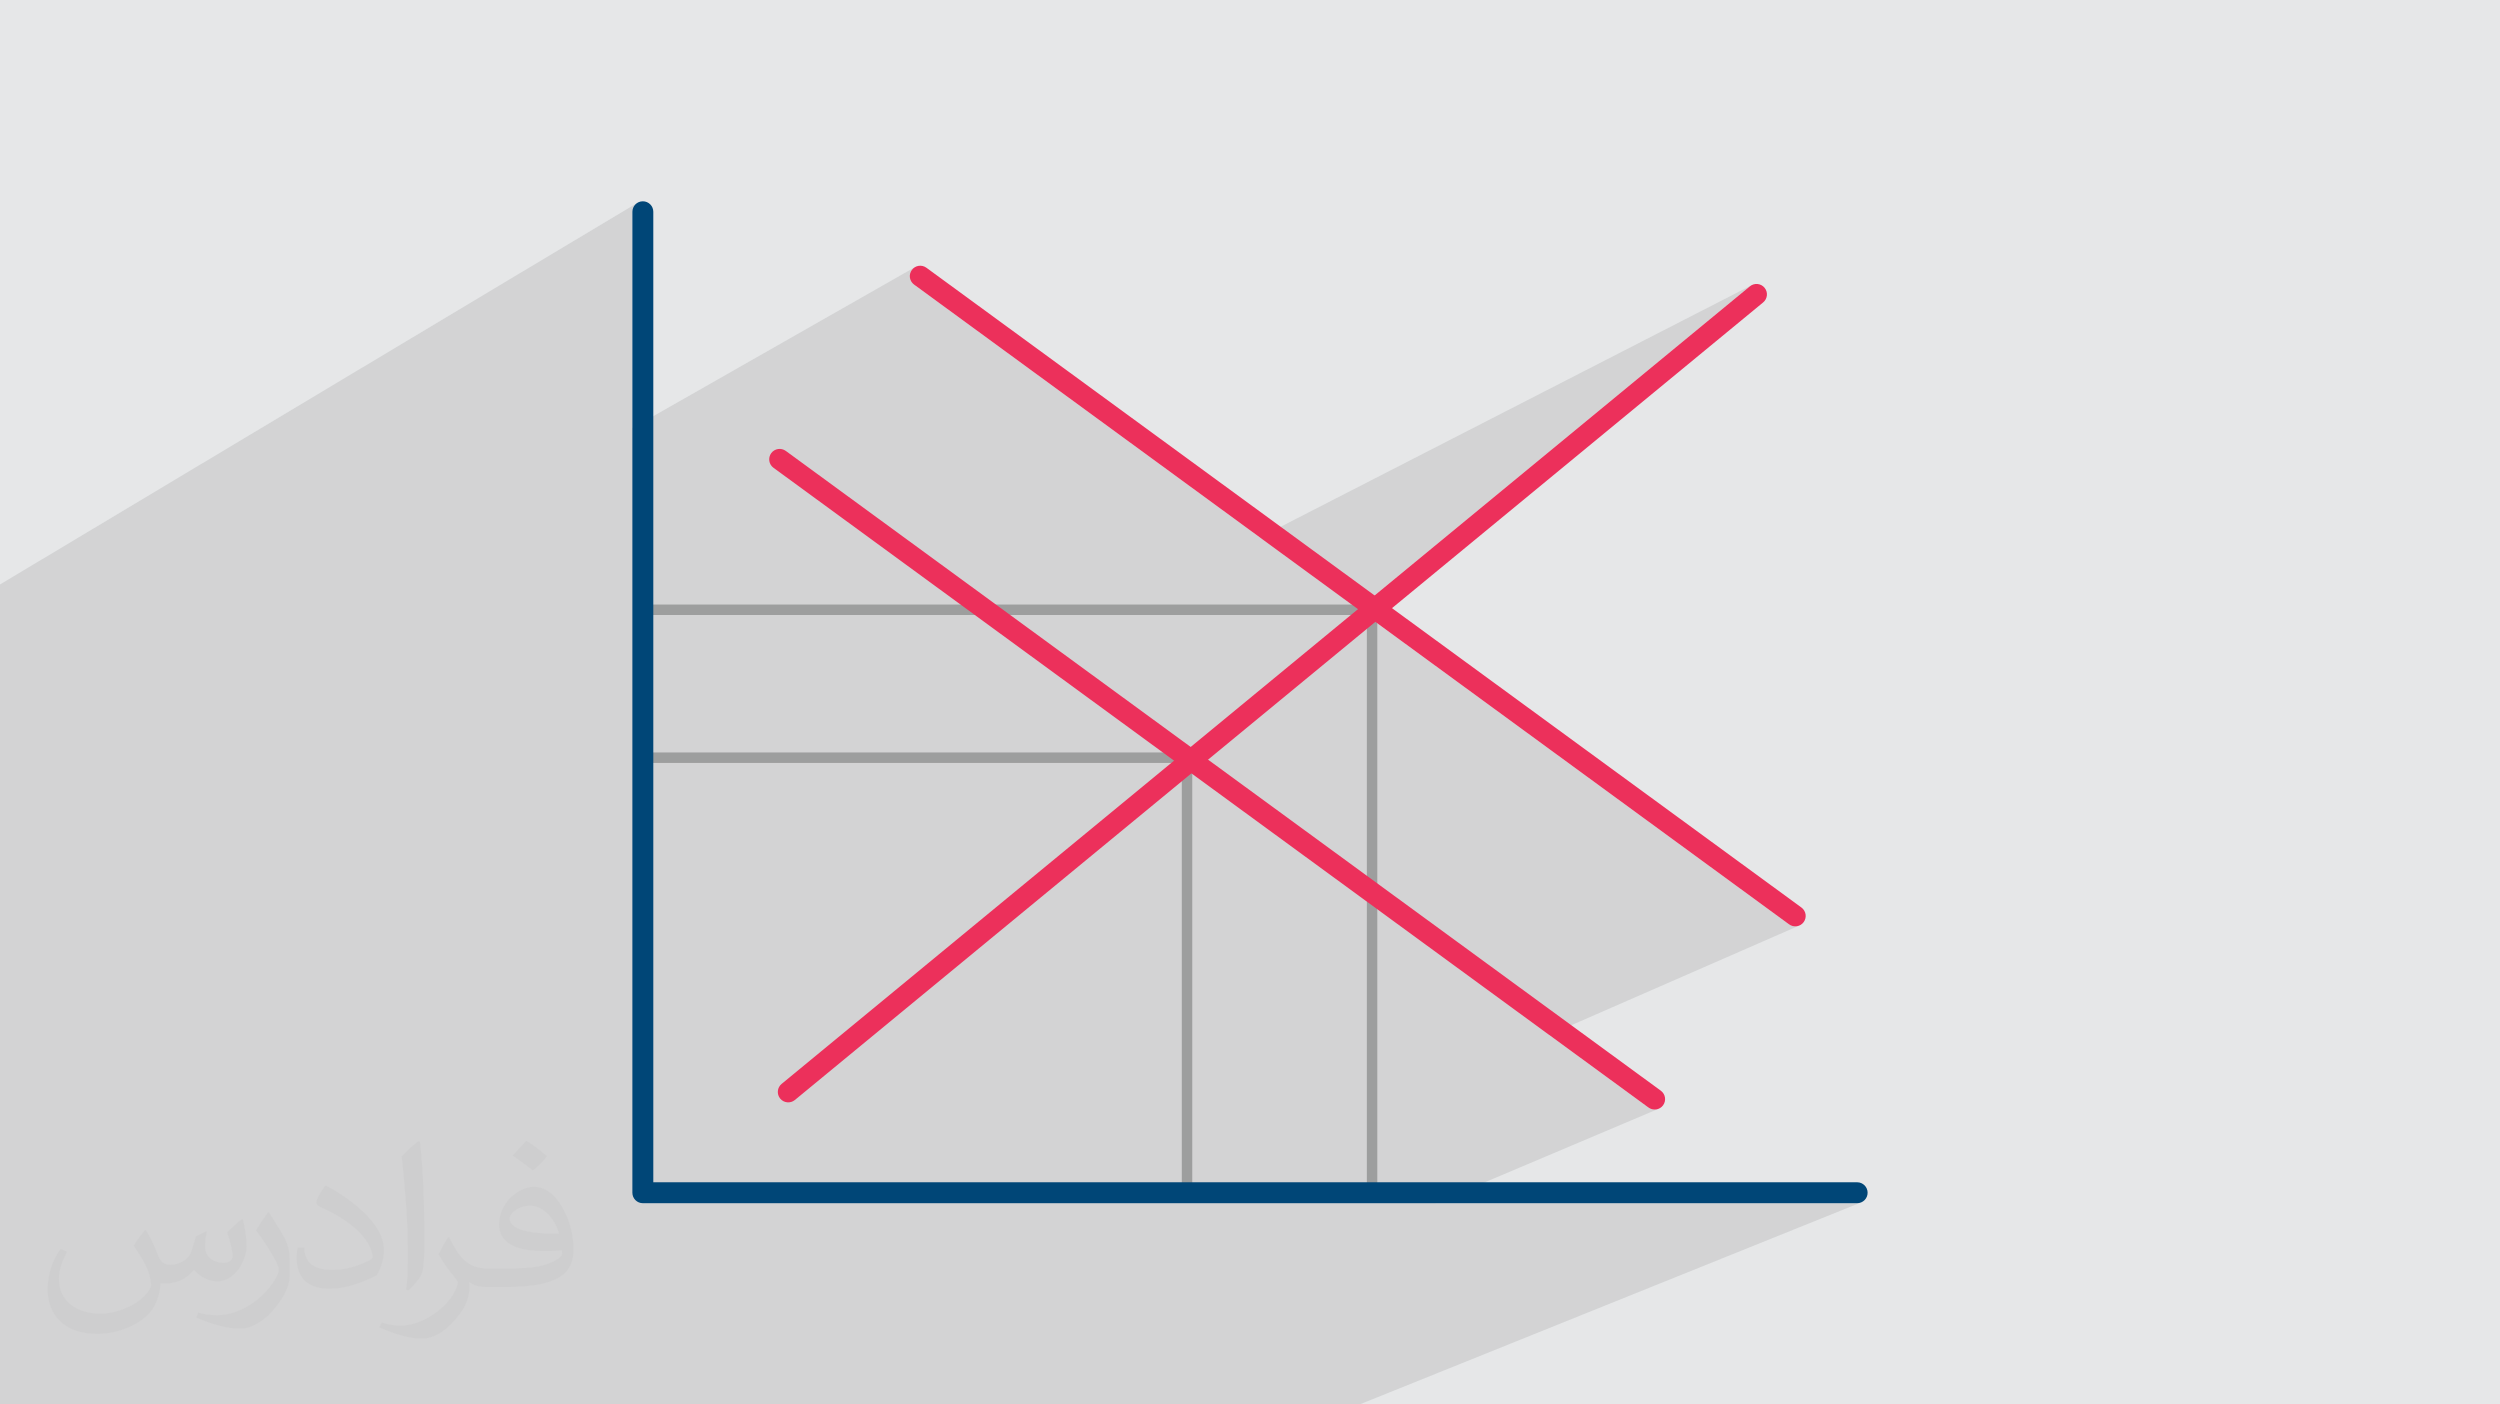
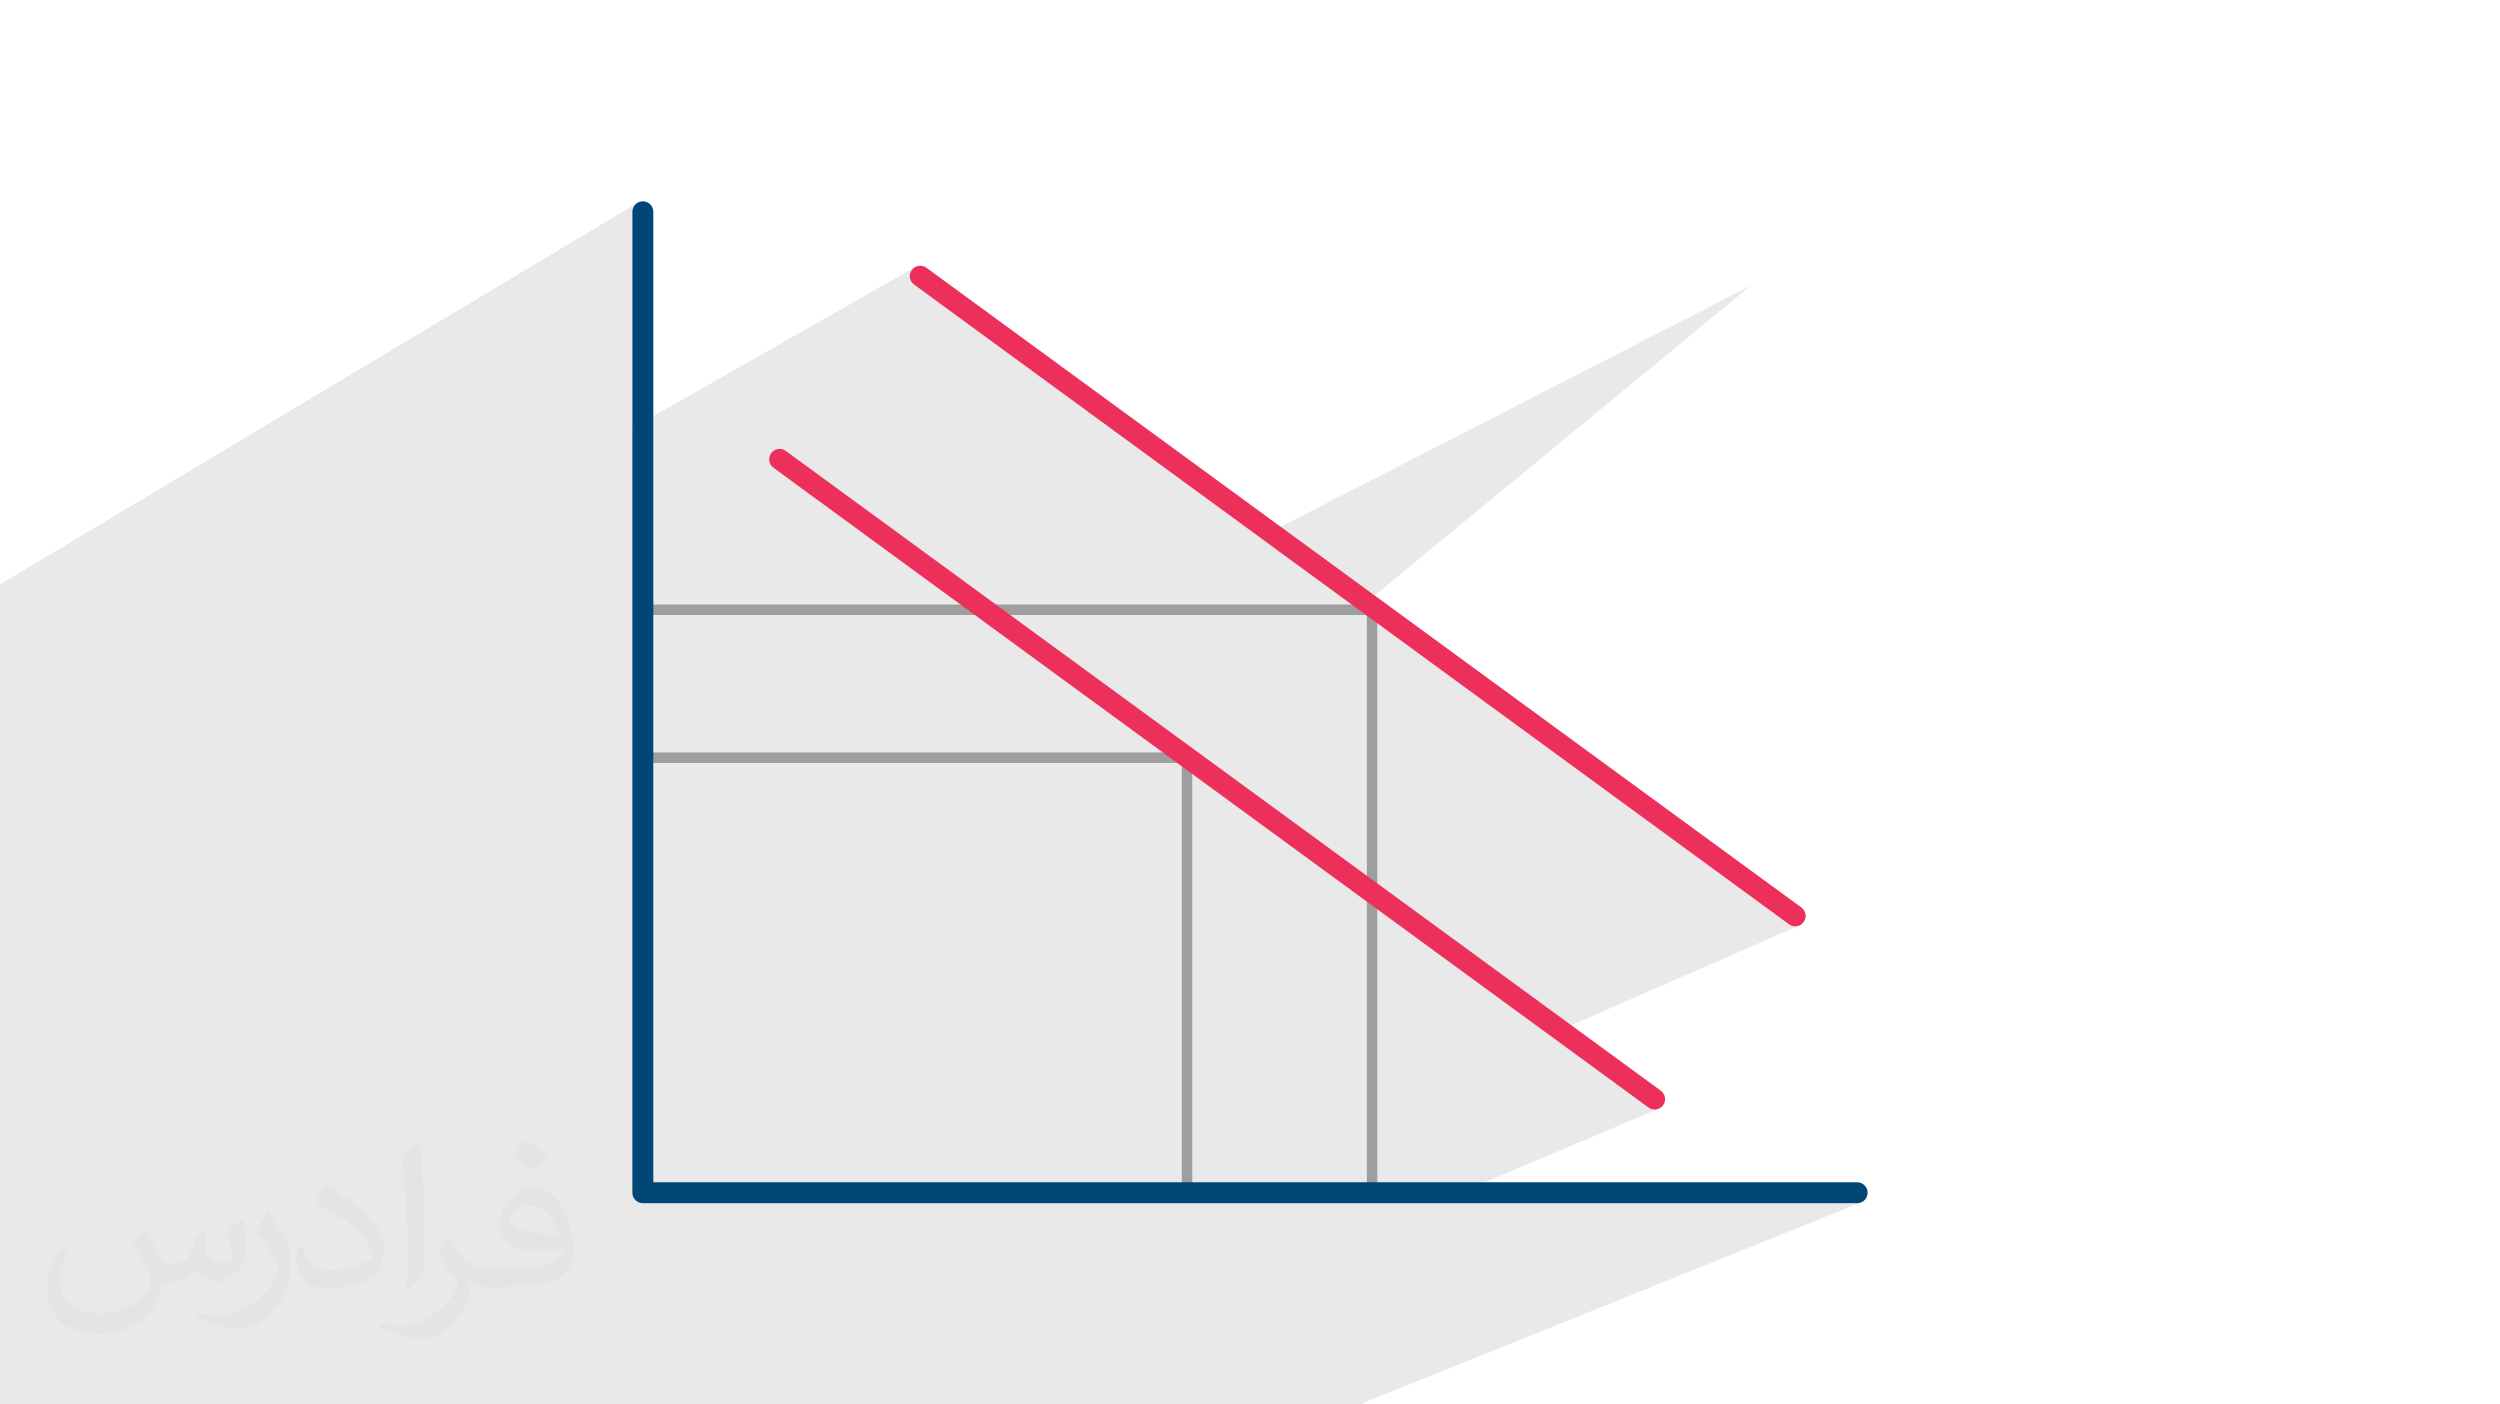
<svg xmlns="http://www.w3.org/2000/svg" xml:space="preserve" width="94.192mm" height="52.917mm" version="1.0" style="shape-rendering:geometricPrecision; text-rendering:geometricPrecision; image-rendering:optimizeQuality; fill-rule:evenodd; clip-rule:evenodd" viewBox="0 0 9404.92 5283.66">
  <defs>
    <style type="text/css">
   
    .fil3 {fill:#9D9E9E;fill-rule:nonzero}
    .fil4 {fill:#004677;fill-rule:nonzero}
    .fil5 {fill:#EC305B;fill-rule:nonzero}
    .fil2 {fill:#373435;fill-opacity:0.031}
    .fil1 {fill:#2B2A29;fill-opacity:0.102}
    .fil0 {fill:#E6E7E8}
   
  </style>
  </defs>
  <g id="Layer_x0020_1">
-     <polygon class="fil0" points="-0,0 9404.92,0 9404.92,5283.66 -0,5283.66 " />
    <polygon class="fil1" points="-0,3021.66 -0,2968.88 -0,2965.39 -0,2219.19 -0,2198.79 2396.34,763.98 2390.52,768.8 2385.71,774.62 2382.08,781.31 2379.79,788.7 2378.99,796.62 2378.99,1610.44 3441.71,1005.17 3435.51,1009.76 3430.19,1015.67 3426.15,1022.52 3423.64,1029.82 3422.62,1037.34 3423.05,1044.87 3424.89,1052.17 3428.14,1059.04 3432.72,1065.24 3438.63,1070.56 4739.51,2021.7 6589.65,1072.75 6583.04,1077.15 5108.67,2291.6 5138.87,2313.68 5142.02,2313.68 5142.02,2315.98 6730.49,3477.4 6737.35,3481.43 6744.64,3483.95 6752.17,3484.96 6759.69,3484.53 6766.99,3482.68 5827.81,3893.26 6201.58,4166.54 6208.44,4170.58 6215.73,4173.08 6223.26,4174.11 6230.78,4173.68 6238.08,4171.82 5399.95,4526.42 6986.56,4526.42 6994.49,4525.62 7001.88,4523.32 5114.23,5283.66 5107.03,5283.66 3610.12,5283.66 3565.12,5283.66 3345.64,5283.66 3341.85,5283.66 3236.75,5283.66 2689.9,5283.66 2686.02,5283.66 2647.37,5283.66 2604.88,5283.66 2582.85,5283.66 797.1,5283.66 757.4,5283.66 699.31,5283.66 680.8,5283.66 561.83,5283.66 498.26,5283.66 396.49,5283.66 -0,5283.66 -0,5049.44 -0,4869.42 -0,4458.17 -0,4148.87 -0,4111.92 -0,4101.1 -0,3639.65 -0,3602 -0,3591.38 -0,3371.9 -0,3318.24 -0,3314.56 " />
    <path class="fil2" d="M548.54 4627.69c17.95,27.21 29.6,53.36 40.96,82.43 8.45,16.91 12.93,48.09 52.57,48.09 11.61,0 28.28,-3.42 43.06,-11.61 16.63,-8.73 29.32,-21.94 35.94,-42l15.85 -53.36 38.57 -19.02 2.64 2.64c-5.27,20.09 -6.59,39.36 -6.59,54.43 0,44.63 38.57,61.56 69.22,61.56 17.95,0 34.09,-8.73 34.09,-25.11 0,-21.13 -8.98,-57.06 -20.62,-89.29 17.95,-17.95 35.94,-35.94 56.53,-50.47l3.17 1.6c8.98,38.04 14,75.56 14,100.66 0,24.57 -10.83,51.79 -19.81,69.49 -18.49,34.87 -51.25,62.62 -90.87,62.62 -30.1,0 -63.65,-15.07 -86.66,-43.06l-1.32 0c-21.66,26.96 -55.22,51.25 -108.86,51.25l-16.63 0c-2.64,35.41 -10.29,60.49 -21.94,82.95 -31.95,62.34 -126.81,106.47 -216.1,106.47 -124.17,0 -186.51,-71.59 -186.51,-166.96 0,-58.91 19.27,-113.6 48.88,-152.42l24.29 10.04c-18.49,35.41 -30.91,68.68 -30.91,101.45 0,89.29 72.66,131.83 156.4,131.83 77.68,0 173.83,-49.41 191.28,-106.72 -6.59,-62.62 -30.1,-91.93 -66.04,-148.99 10.83,-19.02 24.83,-38.04 42.28,-58.38l3.17 0 0 0 0 0 -0.02 -0.09zm1432.13 -336.04c26.15,16.39 51.79,35.66 76.87,57.85 -14,19.81 -31.45,37.79 -53.11,53.64 -25.11,-20.34 -50.19,-37.79 -75.84,-56.27 17.42,-19.55 34.62,-38.29 52.04,-55.22l0 0 0 0 0 0 0 0 0 0 0.03 0zm13.47 244.11c-42.28,0 -76.87,27.75 -76.87,48.34 0,44.13 84.53,57.85 185.72,57.31 -12.68,-51.79 -57.06,-105.68 -108.86,-105.68l0.01 0.03zm-94.86 236.19c54.96,0 103.04,-1.6 139.74,-10.83 40.96,-10.29 75.56,-30.91 75.56,-45.17 0,-3.7 0,-8.19 -1.32,-11.89 -22.98,2.11 -49.41,2.11 -72.38,2.11 -74.49,0 -131.55,-16.91 -154.02,-58.66 -5.55,-11.61 -9.51,-24.57 -9.51,-39.36 0,-40.43 17.42,-79.79 48.09,-107 25.61,-22.45 53.89,-36.44 82.67,-36.44 52.04,0 93.51,41.75 122.57,107.54 15.85,35.94 26.68,77.4 26.68,129.72 0,34.87 -9.51,64.19 -31.17,85.85 -40.43,39.11 -114.92,53.89 -229.04,53.89l-51.79 0 0 0 -13.47 0c-28.28,0 -48.62,-5.02 -64.72,-17.42l-2.64 0c0.79,6.59 1.32,12.93 1.32,19.02 0,25.61 -8.45,58.38 -25.61,84.53 -50.72,75.3 -105.68,108.04 -153.24,108.04 -48.09,0 -107,-18.49 -160.11,-42.54l9.51 -18.49c17.17,7.13 40.96,11.89 73.7,11.89 85.85,0 198.66,-82.43 212.66,-163 -3.17,-6.59 -8.98,-15.32 -17.17,-24.57 -25.11,-29.85 -40.96,-54.68 -55.75,-80.83 12.68,-25.11 24.29,-45.17 35.13,-63.4l4.49 -0.53c36.72,74.77 69.99,117.55 144.23,117.55l11.61 0 0 0 53.89 0 0 0 0 0 0 0 0 0 0 0 0.09 0.01zm-371.98 79c6.34,-34.34 6.87,-72.91 6.87,-108.86l0 -53.36c0,-99.6 -12.68,-244.36 -22.98,-338.68 17.95,-19.27 43.06,-42 62.87,-57.31l5.81 1.6c13.47,118.62 16.63,256 16.63,383.06 0,33.3 -1.32,65.79 -4.49,89.55 -1.85,30.1 -19.27,52.83 -56.53,87.7l-8.19 -3.7zm-382.8 -157.19c1.85,46.77 24.83,83.49 105.15,83.49 49.93,0 92.19,-12.93 138.96,-35.13 8.45,-3.7 12.93,-8.73 12.93,-12.93 0,-29.32 -22.45,-68.15 -60.23,-103.55 -36.72,-33.3 -85.34,-62.62 -130.76,-82.18 -15.6,-6.59 -20.62,-13.47 -20.62,-20.09 0,-13.47 17.95,-41.75 32.77,-62.09l5.02 -0.53c52.04,27.21 110.17,67.64 153.24,112.53 39.11,41.47 63.4,83.49 63.4,129.19 0,33.81 -10.29,65.51 -26.96,95.11 -57.06,28.79 -117.83,50.72 -178.06,50.72 -73.17,0 -123.1,-34.34 -123.1,-114.92 0,-8.73 0,-22.19 3.17,-39.64l25.11 0 0 0 0 0 0 0 0 0 0 0 -0.02 0zm-132.37 -132.9l45.45 73.45c16.63,27.21 32.23,56.81 32.23,103.55l0 59.7c0,48.34 -30.91,100.13 -80.83,151.38 -39.11,34.62 -73.7,49.41 -105.68,49.41 -47.55,0 -101.98,-14.79 -164.85,-41.75l7.13 -18.49c19.81,5.27 42.79,9.77 71.06,9.77 90.36,-0.53 182.8,-66.57 225.08,-147.15 5.02,-9.26 6.87,-17.95 6.87,-24.04 0,-9.26 -5.02,-19.55 -8.98,-28.79 -22.98,-43.31 -48.62,-82.95 -76.87,-119.68 14.79,-23.25 29.6,-45.7 45.7,-67.9l3.7 0.53 0 0 0 0 0 0 0 0 0 0 -0.02 0.01z" />
    <g id="_1570593264384">
      <path class="fil3" d="M4445.87 2870.18l-2007.84 0 0 1597.19 2007.84 0 0 -1597.19zm-2027.52 -39.36l2047.2 0c10.86,0 19.68,8.81 19.68,19.68l0 1636.55c0,10.86 -8.82,19.68 -19.68,19.68l-2047.2 0c-10.86,0 -19.68,-8.82 -19.68,-19.68l0 -1636.55c0,-10.87 8.82,-19.68 19.68,-19.68z" />
      <path class="fil3" d="M5142.02 2313.68l-2703.99 0 0 2153.7 2703.99 0 0 -2153.7zm-2723.67 -39.36l2743.35 0c10.86,0 19.68,8.81 19.68,19.68l0 2193.06c0,10.86 -8.82,19.68 -19.68,19.68l-2743.35 0c-10.86,0 -19.68,-8.82 -19.68,-19.68l0 -2193.06c0,-10.87 8.82,-19.68 19.68,-19.68z" />
      <path class="fil4" d="M2378.99 796.62c0,-21.74 17.62,-39.36 39.36,-39.36 21.74,0 39.36,17.62 39.36,39.36l0 3651.07 4528.85 0c21.74,0 39.36,17.62 39.36,39.36 0,21.74 -17.62,39.36 -39.36,39.36l-4568.21 0c-21.74,0 -39.36,-17.62 -39.36,-39.36l0 -3690.43z" />
-       <path class="fil5" d="M6583.04 1077.15c16.72,-13.75 41.44,-11.34 55.2,5.38 13.75,16.72 11.34,41.44 -5.38,55.2l-3642.63 3000.45c-16.72,13.75 -41.45,11.34 -55.2,-5.38 -13.75,-16.72 -11.34,-41.45 5.38,-55.2l3642.63 -3000.45z" />
      <path class="fil5" d="M2909.72 1759.71c-17.48,-12.82 -21.27,-37.4 -8.45,-54.9 12.82,-17.48 37.39,-21.27 54.89,-8.45l3291.86 2406.84c17.48,12.82 21.27,37.4 8.45,54.89 -12.82,17.49 -37.39,21.27 -54.89,8.46l-3291.86 -2406.84z" />
-       <path class="fil5" d="M3438.63 1070.56c-17.48,-12.82 -21.27,-37.4 -8.45,-54.89 12.82,-17.49 37.4,-21.28 54.89,-8.46l3291.86 2406.84c17.48,12.82 21.27,37.4 8.45,54.89 -12.82,17.49 -37.39,21.28 -54.89,8.46l-3291.86 -2406.84z" />
+       <path class="fil5" d="M3438.63 1070.56c-17.48,-12.82 -21.27,-37.4 -8.45,-54.89 12.82,-17.49 37.4,-21.28 54.89,-8.46l3291.86 2406.84c17.48,12.82 21.27,37.4 8.45,54.89 -12.82,17.49 -37.39,21.28 -54.89,8.46z" />
    </g>
  </g>
</svg>